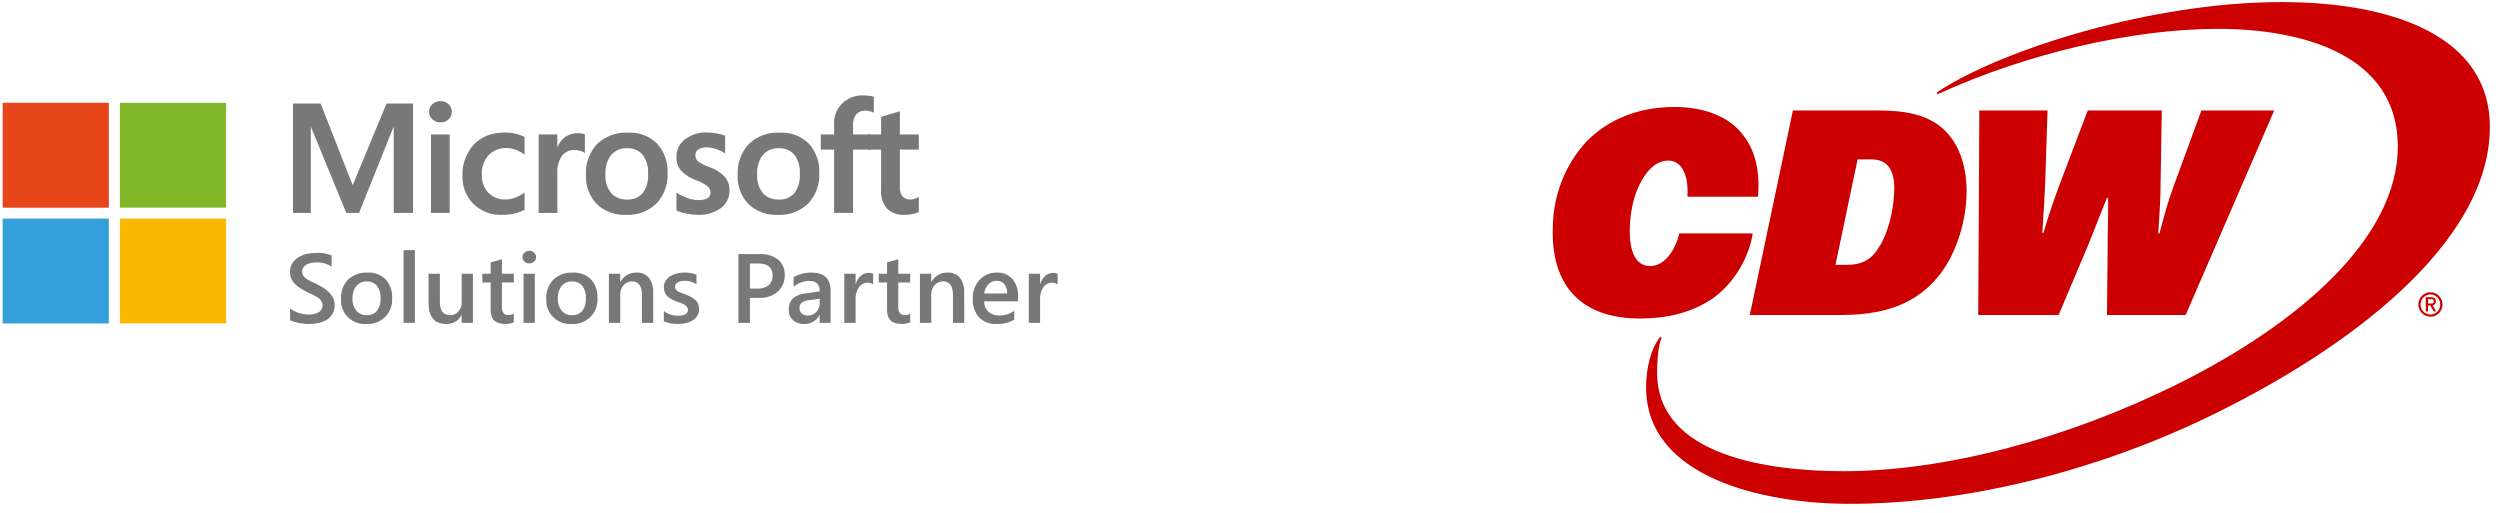
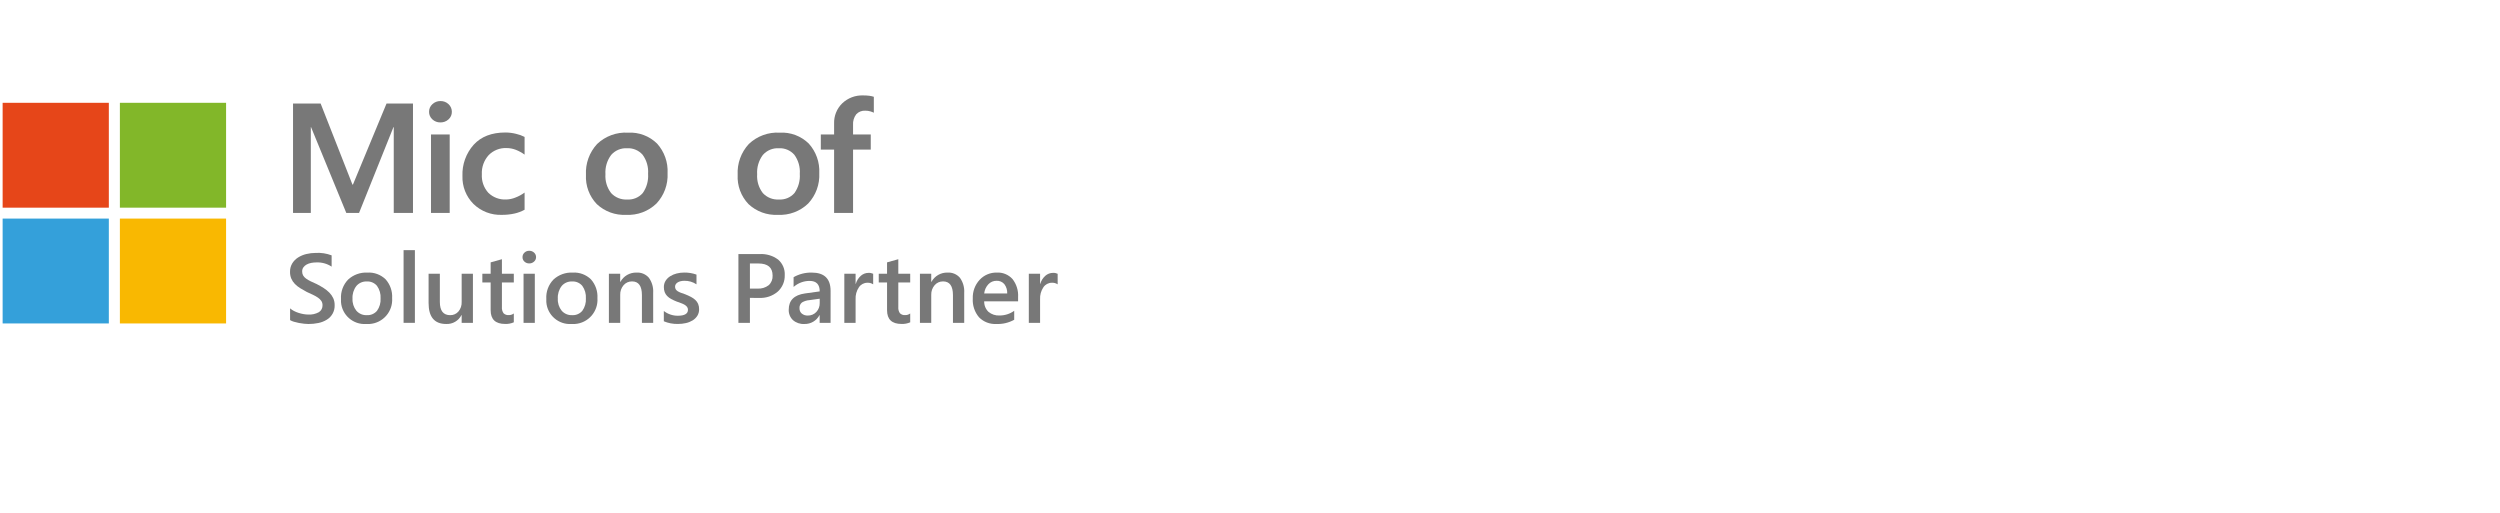
<svg xmlns="http://www.w3.org/2000/svg" id="b" version="1.1" viewBox="0 0 3563.407 731.82">
  <defs>
    <style>
      .cls-1 {
        fill: #787878;
      }

      .cls-1, .cls-2, .cls-3, .cls-4, .cls-5, .cls-6 {
        stroke-width: 0px;
      }

      .cls-2 {
        fill: #34a0da;
      }

      .cls-3 {
        fill: #e64619;
      }

      .cls-4 {
        fill: #c00;
      }

      .cls-5 {
        fill: #f9b801;
      }

      .cls-6 {
        fill: #82b729;
      }
    </style>
  </defs>
-   <path class="cls-4" d="M2819.694,448.973h114.607l40.691-96.363c11.619-28.231,16.613-42.372,28.231-70.603h1.681c0,34.066-.841,45.685-.841,83.063l-.841,83.903h112.135l126.275-291.56h-103.828l-39.85,108.822c-8.306,22.447-11.619,35.697-19.925,66.45h-1.681c2.472-39.85,3.312-51.519,3.312-73.916l1.681-101.356h-105.51l-38.219,100.516c-8.306,22.447-16.613,44.844-24.919,73.916h-1.681c2.472-38.219,3.312-48.997,4.153-71.444l3.312-102.988h-97.203l-1.582,291.56v0ZM2616.19,377.579l31.544-150.353h19.925c20.766,0,32.385,12.459,32.385,41.531,0,21.606-5.834,56.463-19.925,80.591-12.459,21.606-25.759,28.231-49.838,28.231,0,0-14.091,0-14.091 0h0ZM2494.118,448.973h130.428c76.438,0,115.447-24.919,142.047-59.825,23.238-30.753,36.538-77.229,36.538-116.288,0-40.691-13.3-71.444-34.066-89.688-22.447-19.925-53.15-25.759-93.841-25.759h-119.65l-61.457,291.56 0.0 0ZM2213.336,322.747c-3.312,88.056,44.003,131.219,123.754,131.219,41.531,0,77.229-9.147,107.141-30.753,34.906-26.6,50.678-66.45,53.991-90.528h-104.619c-5.834,24.078-20.766,46.525-41.531,46.525-19.925,0-29.913-19.085-29.072-53.991.841-22.447,4.994-46.525,16.613-67.291s24.919-29.072,38.219-29.072c18.293,0,29.072,19.085,27.391,49.838v1.681h100.516c3.312-35.697-4.153-66.45-20.766-87.216-19.085-26.6-55.672-40.691-97.994-40.691-53.991,0-95.522,19.085-124.594,48.157-30.753,32.385-48.206,76.437-49.047,122.122M2636.956,718.136c163.653,0,346.391-45.685,505.002-121.281,206.816-98.835,407.008-250.869,407.008-416.154,0-127.907-136.213-177.744-297.345-177.744-182.738,0-395.389,66.45-488.389,127.066-4.153,2.472-2.472,4.994.841,3.313,125.435-57.303,275.788-92.21,397.02-92.21,118.76,0,256.654,35.697,256.654,167.806,0,129.588-139.526,251.66-313.166,338.085-156.979,78.069-331.41,124.594-476.77,124.594-104.669,0-265.801-20.766-265.801-140.366,0-14.14.841-34.066,5.834-48.997.841-1.681,0-3.313-2.472-.841-11.619,14.931-19.085,42.372-19.085,70.603-.05,128.747,166.917,166.125,290.67,166.125M3460.859,432.657v-6.279h5.34c2.225,0,2.67,1.78,2.67,3.115s-.445,3.115-2.67,3.115h-5.34v.049ZM3457.744,443.831h3.115v-8.504h3.115l4.895,8.504h3.56l-4.895-8.504c2.225-.445,4.45-2.225,4.45-5.834,0-4.45-3.115-5.834-6.724-5.834h-7.614v20.172h.099-0ZM3450.13,433.992c0-7.614,6.279-14.289,14.289-14.289,7.614,0,13.844,6.724,13.844,14.289,0,8.059-6.279,14.289-13.844,14.289-8.01 0-14.289-6.23-14.289-14.289M3447.016,433.992c0,9.394,7.614,17.453,17.453,17.453,9.394,0,17.008-8.059,17.008-17.453s-7.614-17.453-17.008-17.453c-9.888.049-17.453,8.059-17.453,17.453" />
  <polyline class="cls-1" points="588.66 147.532 588.66 303.512 561.23 303.512 561.23 181.25 560.793 181.25 511.774 303.512 493.594 303.512 443.363 181.25 443.031 181.25 443.031 303.512 417.676 303.512 417.676 147.532 457.002 147.532 502.384 263.16 503.048 263.16 550.966 147.532 588.66 147.532" />
  <path class="cls-1" d="M640.983,303.506h-26.66v-111.811h26.66v111.811M611.578,159.387c-.082-4.17,1.673-8.166,4.791-10.935,3.083-2.893,7.175-4.474,11.401-4.406,4.337-.134,8.539,1.493,11.657,4.511,2.996,2.797,4.675,6.726,4.628,10.824.076,4.109-1.661,8.044-4.739,10.766-3.147,2.896-7.297,4.455-11.57,4.348-4.267.111-8.405-1.471-11.512-4.401-3.025-2.734-4.721-6.637-4.663-10.713" />
  <path class="cls-1" d="M721.401,284.365c4.5-.106,8.941-1.027,13.109-2.716,4.71-1.779,9.163-4.193,13.219-7.175v24.48c-4.54,2.501-9.425,4.333-14.49,5.438-5.84,1.283-11.809,1.905-17.789,1.853-15.119.605-29.819-5.041-40.643-15.609-10.497-10.557-16.157-24.984-15.644-39.862-.612-16.318,5.112-32.24,15.971-44.438,10.649-11.657,25.739-17.486,45.271-17.486,5.112.016,10.2.656,15.154,1.906,4.232.946,8.323,2.426,12.176,4.406v25.232c-3.882-2.846-8.125-5.169-12.613-6.907-4.202-1.615-8.667-2.445-13.167-2.448-9.536-.39-18.786,3.289-25.448,10.119-6.726,7.453-10.218,17.275-9.693,27.301-.583,9.708,2.78,19.239,9.326,26.433,6.75,6.523,15.912,9.95,25.285,9.46" />
-   <path class="cls-1" d="M823.63,189.848c1.918-.016,3.835.13,5.73.437,1.463.231,2.897.594,4.296,1.084v26.654c-1.888-1.254-3.946-2.227-6.114-2.885-3.153-.977-6.447-1.437-9.746-1.364-6.499-.021-12.631,2.998-16.577,8.16-5.083,7.343-7.478,16.213-6.779,25.115v56.45h-26.66v-111.822h26.66v17.62h.437c2.168-5.758,6.004-10.739,11.016-14.304,5.223-3.537,11.43-5.346,17.737-5.17" />
  <path class="cls-1" d="M862.968,248.367c-.659,9.601,2.203,19.112,8.044,26.759,5.893,6.392,14.35,9.787,23.023,9.244,8.422.549,16.618-2.871,22.149-9.244,5.607-7.986,8.282-17.663,7.577-27.395.711-9.732-2.087-19.397-7.88-27.249-5.572-6.271-13.709-9.656-22.085-9.192-8.656-.469-17.043,3.082-22.732,9.623-5.869,7.907-8.737,17.64-8.096,27.464M835.2,249.235c-.851-16.189,4.867-32.037,15.866-43.948,11.803-11.281,27.762-17.151,44.065-16.203,15.411-.885,30.472,4.785,41.477,15.609,10.363,11.518,15.732,26.68,14.927,42.153.805,15.984-4.925,31.609-15.866,43.289-11.546,11.114-27.179,16.944-43.184,16.099-15.434.795-30.525-4.722-41.803-15.283-10.701-11.168-16.303-26.269-15.475-41.716" />
-   <path class="cls-1" d="M991.175,221.066c-.175,3.351,1.16,6.604,3.637,8.865,4.937,3.466,10.358,6.195,16.081,8.102,8.527,2.816,16.227,7.69,22.417,14.193,4.348,5.396,6.633,12.163,6.446,19.089.28,9.945-4.307,19.403-12.281,25.349-9.681,6.839-21.385,10.211-33.223,9.571-5.24-.057-10.457-.621-15.586-1.684-4.966-.906-9.827-2.346-14.484-4.296v-25.891c4.838,3.329,10.095,5.999,15.638,7.939,4.867,1.815,10.008,2.801,15.201,2.914,4.581.299,9.169-.56,13.33-2.5,2.909-1.745,4.576-4.993,4.296-8.376.018-3.59-1.632-6.986-4.465-9.192-5.193-3.677-10.882-6.59-16.903-8.65-7.985-2.806-15.166-7.508-20.931-13.703-4.267-5.531-6.446-12.385-6.167-19.363-.163-9.758,4.366-19.001,12.17-24.859,9.075-6.8,20.231-10.24,31.562-9.734,4.47.047,8.935.482,13.33,1.3,4.22.679,8.353,1.81,12.334,3.375v25.04c-3.859-2.482-7.997-4.49-12.334-5.98-4.482-1.629-9.215-2.476-13.989-2.501-4.15-.248-8.277.768-11.838,2.914-2.722,1.758-4.331,4.81-4.243,8.049" />
  <g>
    <path class="cls-1" d="M1079.205,248.367c-.659,9.601,2.203,19.112,8.044,26.759,5.893,6.392,14.35,9.787,23.023,9.244,8.422.549,16.618-2.871,22.149-9.244,5.607-7.986,8.282-17.663,7.577-27.395.711-9.732-2.087-19.397-7.88-27.249-5.572-6.271-13.709-9.656-22.085-9.192-8.656-.471-17.043,3.08-22.732,9.623-5.87,7.905-8.737,17.64-8.096,27.464M1051.437,249.235c-.857-16.188,4.861-32.036,15.86-43.948,11.803-11.281,27.762-17.151,44.064-16.203,15.411-.885,30.472,4.785,41.477,15.609,10.363,11.518,15.732,26.68,14.927,42.153.804,15.984-4.919,31.609-15.86,43.289-11.547,11.114-27.179,16.944-43.184,16.099-15.434.795-30.525-4.722-41.803-15.283-10.701-11.168-16.303-26.269-15.475-41.716" />
    <path class="cls-1" d="M1230.33,136.002c2.868-.021,5.735.143,8.586.49,2.244.269,4.459.761,6.61,1.469v22.732c-1.48-.755-3.031-1.375-4.622-1.853-2.454-.757-5.013-1.123-7.577-1.084-4.855-.298-9.582,1.597-12.887,5.164-3.311,4.378-4.914,9.809-4.517,15.283v13.493h25.227v21.537h-25.227v90.28h-27.016v-90.28h-18.943v-21.537h18.943v-15.557c-.367-10.835,3.853-21.322,11.622-28.881,8.014-7.611,18.757-11.669,29.802-11.255" />
  </g>
-   <path class="cls-1" d="M1298.403,284.371c1.9-.066,3.783-.434,5.567-1.09,1.988-.641,3.894-1.518,5.671-2.611v21.758c-2.675,1.259-5.514,2.138-8.428,2.611-3.824.787-7.717,1.188-11.622,1.195-9.297.713-18.465-2.502-25.279-8.865-6.155-7.478-9.18-17.049-8.428-26.707v-57.43h-18.617v-21.566h18.617v-25.098l26.765-8.049v33.177h26.987v21.566h-26.987v52.306c-.496,5.154.851,10.317,3.8,14.571,3.183,3.08,7.542,4.628,11.955,4.243" />
  <g>
    <path class="cls-1" d="M413.479,456.263v-16.746c1.65,1.452,3.474,2.692,5.432,3.69,2.144,1.111,4.379,2.038,6.68,2.769,2.311.741,4.669,1.325,7.058,1.748,2.147.39,4.323.595,6.505.612,5.377.371,10.748-.814,15.469-3.416,3.335-2.165,5.271-5.936,5.088-9.908.052-2.141-.539-4.249-1.696-6.051-1.272-1.84-2.882-3.422-4.744-4.663-2.272-1.553-4.668-2.918-7.163-4.08-2.747-1.298-5.689-2.657-8.825-4.079-3.369-1.78-6.509-3.579-9.419-5.398-2.76-1.701-5.304-3.731-7.577-6.044-2.12-2.171-3.832-4.706-5.053-7.483-1.285-3.096-1.91-6.424-1.836-9.775-.103-4.216.991-8.375,3.153-11.995,2.1-3.392,4.939-6.265,8.306-8.405,3.61-2.281,7.575-3.944,11.733-4.92,4.388-1.071,8.889-1.611,13.406-1.609,7.729-.45,15.467.742,22.703,3.497v16.064c-6.431-4.243-14.038-6.348-21.735-6.015-2.45.001-4.896.229-7.303.682-2.274.405-4.469,1.166-6.505,2.256-1.834.982-3.427,2.36-4.663,4.034-1.23,1.734-1.862,3.821-1.801,5.945-.052,1.981.427,3.939,1.387,5.671,1.035,1.719,2.412,3.207,4.045,4.371,2.046,1.485,4.223,2.778,6.505,3.865,2.561,1.251,5.526,2.611,8.895,4.08,3.462,1.78,6.728,3.649,9.798,5.607,2.934,1.853,5.65,4.031,8.096,6.493,2.279,2.299,4.151,4.967,5.537,7.892,1.402,3.1,2.099,6.472,2.04,9.874.39,8.512-3.932,16.548-11.249,20.913-3.656,2.233-7.675,3.811-11.873,4.663-4.668.976-9.425,1.456-14.193,1.434-1.659,0-3.701-.124-6.126-.373-2.425-.248-4.906-.614-7.443-1.096-2.429-.455-4.831-1.039-7.198-1.749-1.916-.536-3.754-1.319-5.467-2.332" />
    <path class="cls-1" d="M522.802,401.183c-5.698-.254-11.192,2.144-14.881,6.493-3.904,5.126-5.844,11.48-5.467,17.911-.357,6.26,1.616,12.431,5.537,17.323,3.733,4.234,9.177,6.555,14.816,6.318,5.565.331,10.961-1.972,14.572-6.219,3.697-5.132,5.496-11.389,5.088-17.702.405-6.355-1.392-12.656-5.088-17.841-3.588-4.284-8.993-6.617-14.572-6.289M522.021,461.801c-18.581,1.291-34.69-12.725-35.981-31.306-.104-1.5-.108-3.005-.011-4.505-.593-10.205,3.11-20.193,10.212-27.546,7.471-6.858,17.383-10.429,27.511-9.909,9.604-.569,19.005,2.927,25.902,9.635,6.515,7.325,9.851,16.939,9.273,26.724,1.337,19.046-13.018,35.569-32.064,36.906-1.606.113-3.219.114-4.826.001" />
    <polyline class="cls-1" points="575.248 356.541 591.376 356.541 591.376 460.157 575.248 460.157 575.248 356.541" />
    <path class="cls-1" d="M674.09,460.157h-16.058v-11.074h-.274c-4.109,8.15-12.619,13.129-21.735,12.712-16.752,0-25.127-9.934-25.127-29.802v-41.826h16.058v40.188c0,12.578,4.914,18.868,14.741,18.868,4.494.115,8.795-1.791,11.733-5.193,3.188-3.796,4.832-8.652,4.605-13.604v-40.259h16.058v69.99" />
    <path class="cls-1" d="M732.377,459.405c-3.899,1.704-8.137,2.501-12.392,2.331-13.75,0-20.628-6.516-20.628-19.549v-39.582h-11.832v-12.438h11.838v-16.198l16.058-4.511v20.709h16.956v12.438h-16.956v34.972c-.286,3.136.525,6.274,2.285,8.883,2.023,1.968,4.809,2.943,7.618,2.664,2.553.056,5.042-.768,7.059-2.331l-.006,12.613" />
    <path class="cls-1" d="M762.301,460.157h-16.058v-69.985h16.058v69.985M754.322,375.478c-2.489.054-4.908-.852-6.75-2.53-1.836-1.616-2.868-3.964-2.803-6.412-.058-2.469.967-4.841,2.803-6.493,1.824-1.714,4.249-2.645,6.75-2.594,2.553-.06,5.036.869,6.919,2.594,1.854,1.643,2.891,4.017,2.838,6.493.018,2.421-1.02,4.73-2.838,6.324-1.871,1.747-4.36,2.691-6.919,2.629" />
    <path class="cls-1" d="M815.441,401.183c-5.695-.254-11.191,2.144-14.881,6.493-3.905,5.126-5.846,11.48-5.467,17.911-.355,6.26,1.615,12.431,5.537,17.323,3.73,4.234,9.18,6.555,14.817,6.318,5.566.332,10.964-1.972,14.572-6.219,3.695-5.132,5.496-11.389,5.088-17.702.408-6.355-1.393-12.656-5.088-17.841-3.59-4.284-8.994-6.617-14.572-6.289M814.671,461.801c-18.582,1.291-34.692-12.725-35.98-31.306-.105-1.5-.111-3.005-.012-4.505-.595-10.205,3.107-20.193,10.212-27.546,7.472-6.858,17.381-10.429,27.511-9.909,9.6-.566,18.996,2.93,25.891,9.635,6.516,7.325,9.85,16.939,9.273,26.724,1.335,19.046-13.021,35.569-32.063,36.906-1.609.113-3.217.114-4.826.001" />
    <path class="cls-1" d="M931.029,460.157h-16.058v-39.437c0-13.075-4.686-19.614-14.053-19.614-4.651-.107-9.099,1.889-12.112,5.432-3.252,3.808-4.96,8.698-4.78,13.703v39.915h-16.128v-69.985h16.105v11.617h.274c4.547-8.401,13.435-13.529,22.983-13.26,6.72-.424,13.248,2.32,17.649,7.414,4.453,6.22,6.604,13.794,6.091,21.426l.029,42.788" />
    <path class="cls-1" d="M946.189,457.971v-14.694c5.683,4.405,12.672,6.786,19.864,6.767,9.693,0,14.537-2.825,14.537-8.475.047-1.46-.391-2.895-1.247-4.08-.921-1.195-2.058-2.204-3.357-2.973-1.574-.947-3.247-1.729-4.983-2.331-1.918-.688-4.051-1.465-6.412-2.331-2.693-1.041-5.316-2.252-7.851-3.625-2.156-1.135-4.121-2.598-5.829-4.336-1.527-1.579-2.716-3.451-3.497-5.502-.822-2.3-1.218-4.732-1.166-7.175-.064-3.143.775-6.238,2.419-8.918,1.661-2.619,3.882-4.837,6.505-6.493,2.856-1.811,5.992-3.149,9.273-3.963,3.509-.895,7.111-1.343,10.73-1.335,5.986-.101,11.943.886,17.579,2.914v13.878c-5.071-3.397-11.063-5.163-17.166-5.059-1.853-.021-3.701.185-5.502.612-1.48.348-2.891.926-4.191,1.714-1.084.662-2.011,1.561-2.699,2.629-.647,1.009-.985,2.183-.973,3.381-.041,1.343.297,2.67.973,3.829.729,1.133,1.708,2.081,2.868,2.769,1.446.883,2.979,1.616,4.57,2.186,1.778.661,3.818,1.378,6.126,2.151,2.792,1.115,5.532,2.37,8.201,3.759,2.256,1.155,4.336,2.614,6.196,4.337,1.679,1.581,3.025,3.486,3.946,5.601.979,2.404,1.446,4.984,1.382,7.578.076,3.273-.787,6.501-2.489,9.297-1.684,2.666-3.958,4.911-6.645,6.563-2.961,1.81-6.202,3.114-9.588,3.859-3.759.858-7.601,1.283-11.453,1.265-6.913.164-13.779-1.141-20.144-3.829" />
    <path class="cls-1" d="M1068.911,375.542v35.811h10.661c5.788.404,11.523-1.321,16.128-4.849,3.8-3.497,5.835-8.516,5.537-13.674,0-11.525-6.784-17.288-20.348-17.288h-11.978M1068.911,424.614v35.555h-16.408v-98.02h30.111c9.489-.597,18.885,2.186,26.514,7.857,6.406,5.524,9.88,13.705,9.413,22.149.285,8.853-3.305,17.39-9.833,23.379-7.356,6.349-16.88,9.604-26.579,9.087l-13.219-.006" />
    <path class="cls-1" d="M1168.383,425.768l-14.881,2.052c-3.683.282-7.251,1.417-10.422,3.317-2.53,2.062-3.847,5.264-3.497,8.51-.076,2.787,1.102,5.461,3.217,7.28,2.419,1.985,5.497,2.995,8.621,2.833,4.593.126,9.017-1.73,12.147-5.094,3.235-3.469,4.966-8.081,4.809-12.823l.006-6.073M1183.887,460.157h-15.574v-10.934h-.274c-4.173,7.968-12.531,12.852-21.525,12.578-5.98.349-11.855-1.664-16.367-5.607-3.998-3.87-6.155-9.267-5.916-14.828,0-13.211,7.706-20.911,23.122-23.099l21.041-2.914c0-9.979-4.797-14.968-14.397-14.968-8.411-.012-16.536,3.052-22.843,8.615v-13.907c7.88-4.48,16.827-6.748,25.891-6.563,17.906,0,26.858,8.702,26.858,26.107l-.017,45.522" />
    <path class="cls-1" d="M1244.587,405.28c-2.466-1.66-5.409-2.453-8.376-2.256-4.78.011-9.239,2.394-11.908,6.359-3.433,5.089-5.106,11.159-4.774,17.288v33.497h-16.064v-69.996h16.064v14.42h.274c1.265-4.449,3.777-8.445,7.233-11.518,3.008-2.665,6.884-4.137,10.9-4.138,2.291-.129,4.575.318,6.645,1.3l.006,15.044" />
    <path class="cls-1" d="M1297.395,459.405c-3.899,1.704-8.137,2.501-12.392,2.331-13.75,0-20.628-6.516-20.628-19.549v-39.582h-11.838v-12.438h11.821v-16.198l16.058-4.511v20.709h16.956v12.438h-16.956v34.972c-.285,3.136.525,6.274,2.285,8.883,2.022,1.968,4.808,2.943,7.618,2.664,2.553.056,5.042-.768,7.058-2.331l.018,12.613" />
    <path class="cls-1" d="M1374.368,460.157h-16.058v-39.437c0-13.075-4.686-19.614-14.053-19.614-4.651-.107-9.099,1.889-12.112,5.432-3.252,3.808-4.96,8.698-4.78,13.703v39.915h-16.122v-69.985h16.11v11.617h.274c4.546-8.401,13.435-13.529,22.982-13.26,6.72-.424,13.249,2.32,17.649,7.414,4.453,6.22,6.604,13.794,6.091,21.426l.017,42.788" />
    <path class="cls-1" d="M1435.633,418.266c.251-4.774-1.195-9.483-4.08-13.295-2.763-3.206-6.849-4.958-11.074-4.75-4.441-.075-8.708,1.739-11.733,4.989-3.334,3.596-5.409,8.175-5.916,13.05l32.804.006M1451.137,429.475h-48.314c-.169,5.618,2.028,11.05,6.056,14.968,4.436,3.705,10.118,5.581,15.889,5.246,7.478.03,14.776-2.315,20.838-6.697v12.788c-7.81,4.345-16.682,6.425-25.611,6.009-9.168.502-18.11-2.971-24.539-9.53-6.312-7.454-9.501-17.061-8.895-26.812-.396-9.824,3.124-19.403,9.798-26.625,6.266-6.747,15.119-10.49,24.329-10.288,8.51-.495,16.786,2.899,22.499,9.227,5.689,7.295,8.522,16.413,7.962,25.646l-.012,6.068" />
  </g>
  <path class="cls-1" d="M1507.547,405.28c-2.465-1.66-5.409-2.453-8.376-2.256-4.779.011-9.238,2.394-11.908,6.359-3.433,5.089-5.106,11.159-4.774,17.288v33.497h-16.064v-69.996h16.064v14.42h.274c1.265-4.449,3.777-8.445,7.233-11.518,3.008-2.665,6.884-4.137,10.9-4.138,2.291-.129,4.576.318,6.645,1.3l.006,15.044" />
  <polyline class="cls-3" points="3.754 146.535 155.124 146.535 155.124 296.005 3.754 296.005 3.754 146.535" />
  <polyline class="cls-6" points="170.879 146.535 322.249 146.535 322.249 296.005 170.879 296.005 170.879 146.535" />
  <polyline class="cls-2" points="3.754 311.555 155.124 311.555 155.124 461.025 3.754 461.025 3.754 311.555" />
  <polyline class="cls-5" points="170.879 311.555 322.249 311.555 322.249 461.025 170.879 461.025 170.879 311.555" />
</svg>